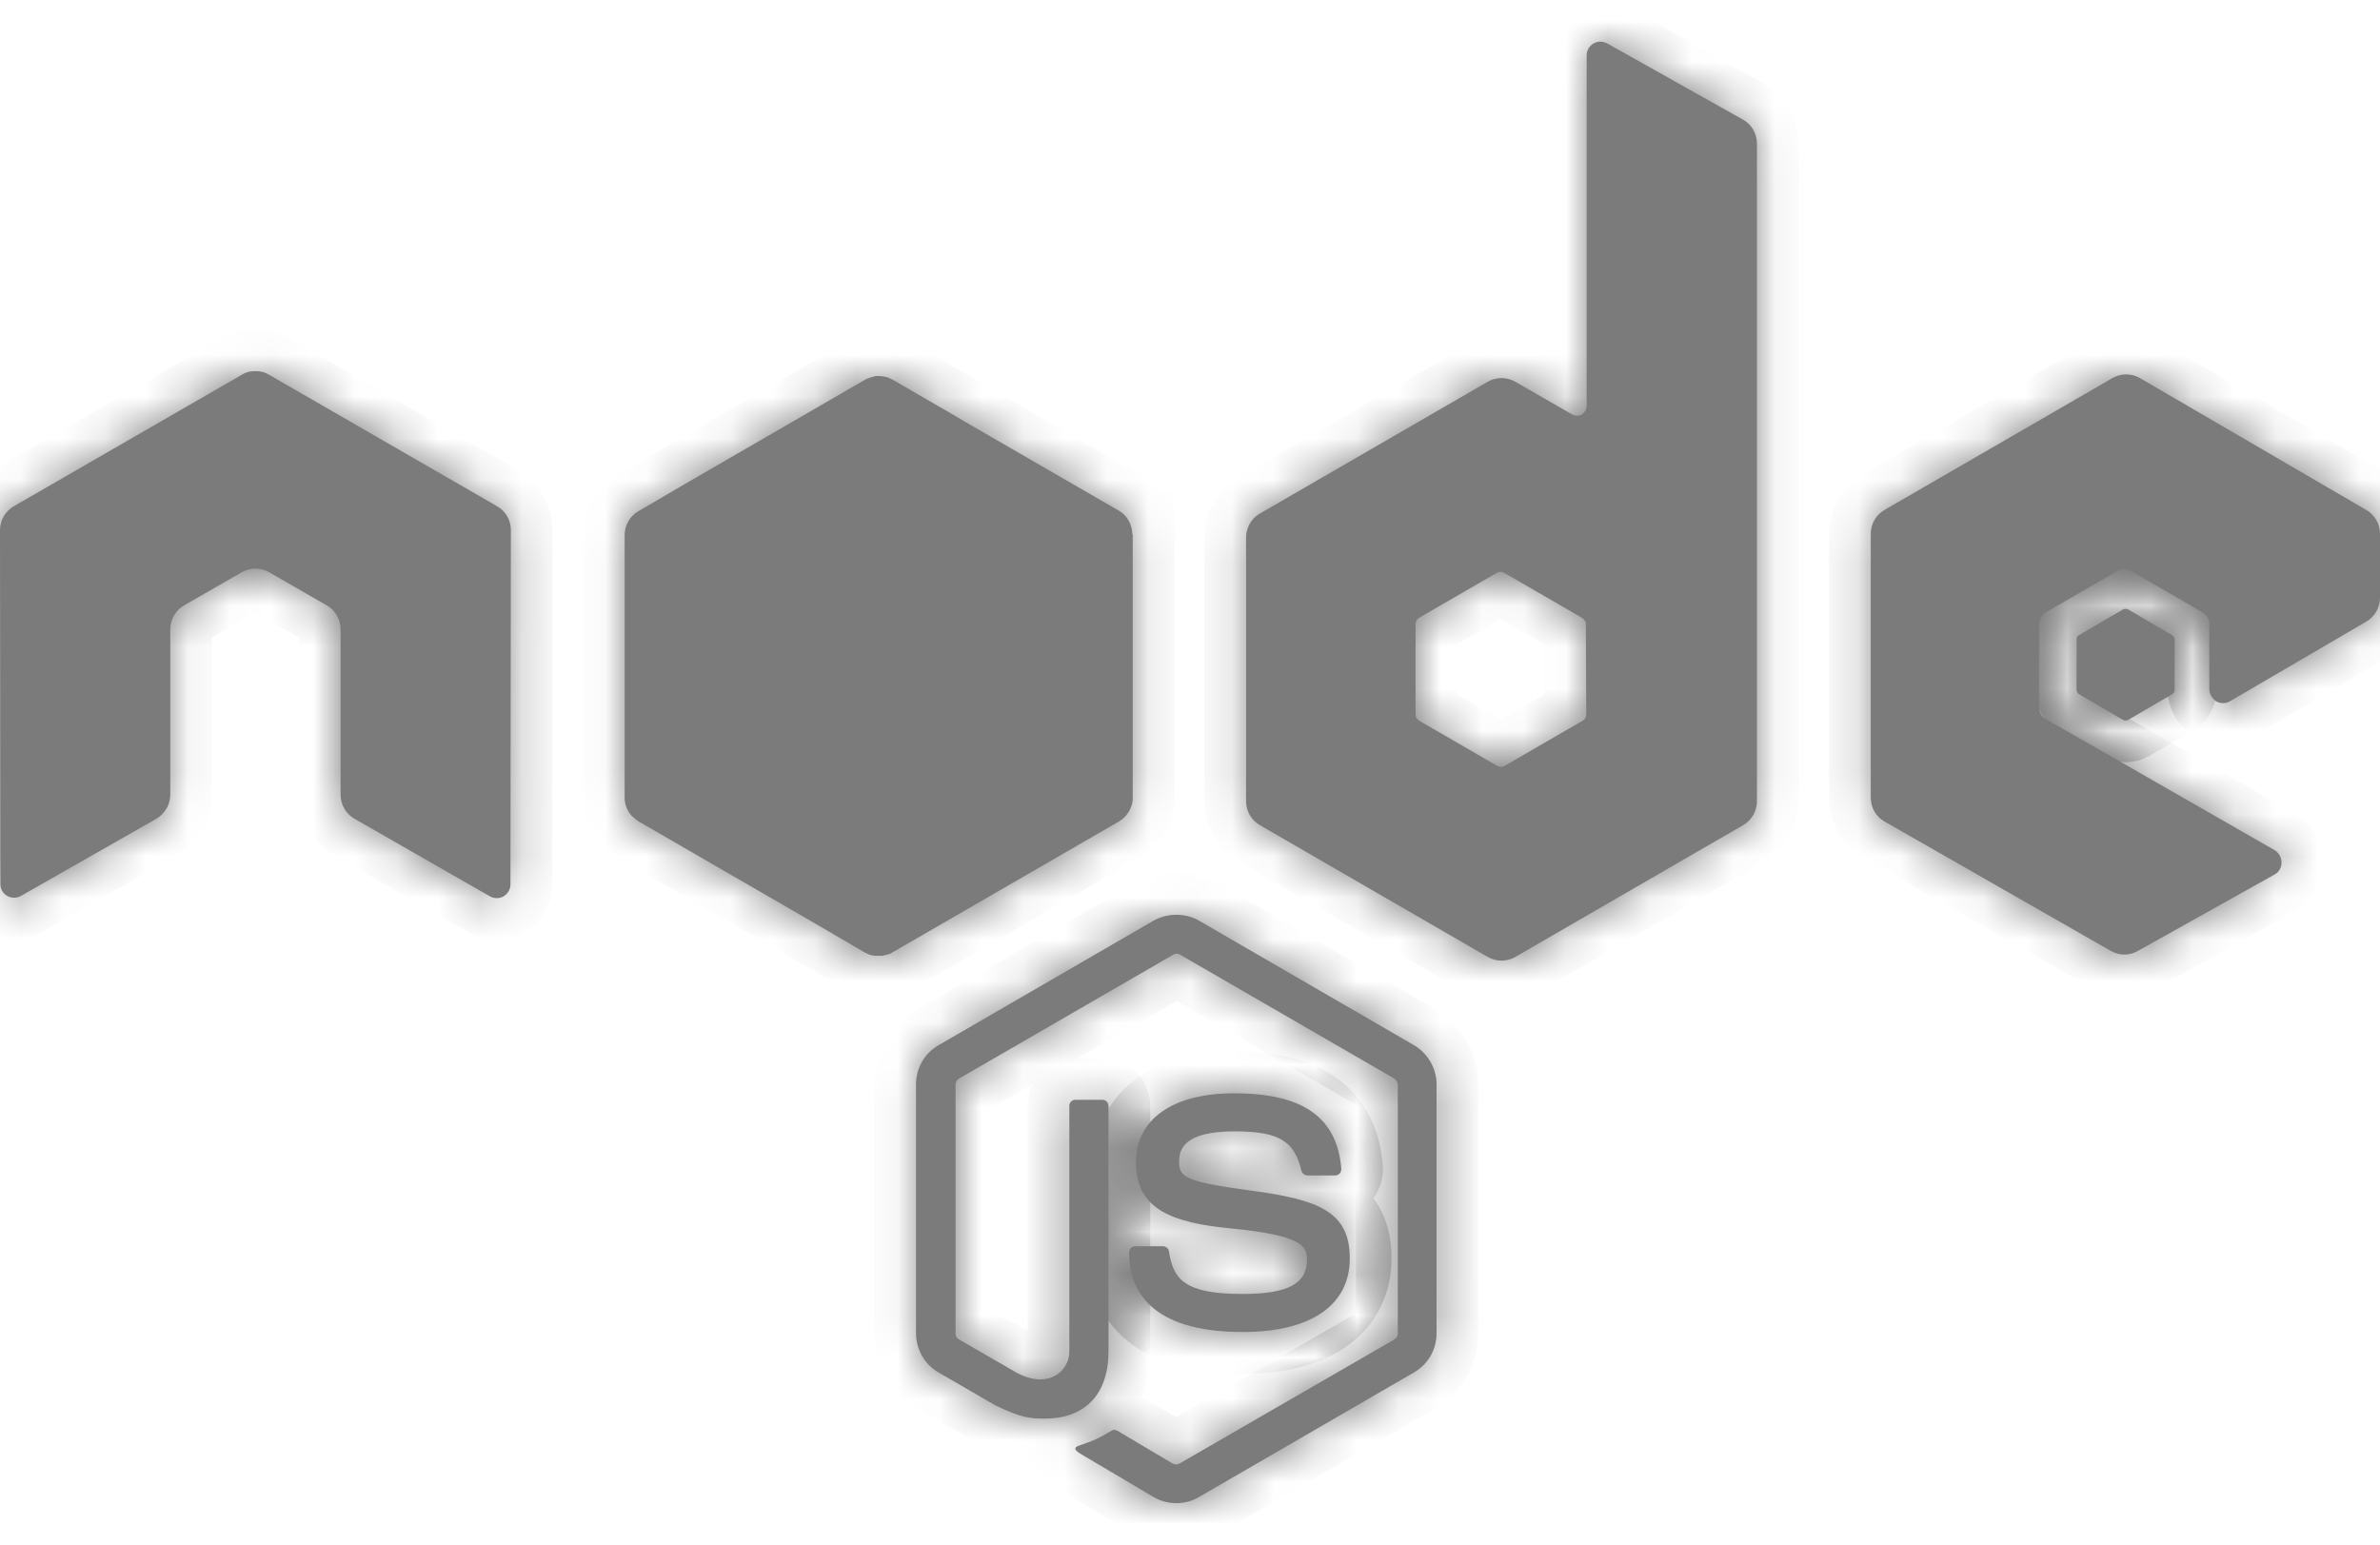
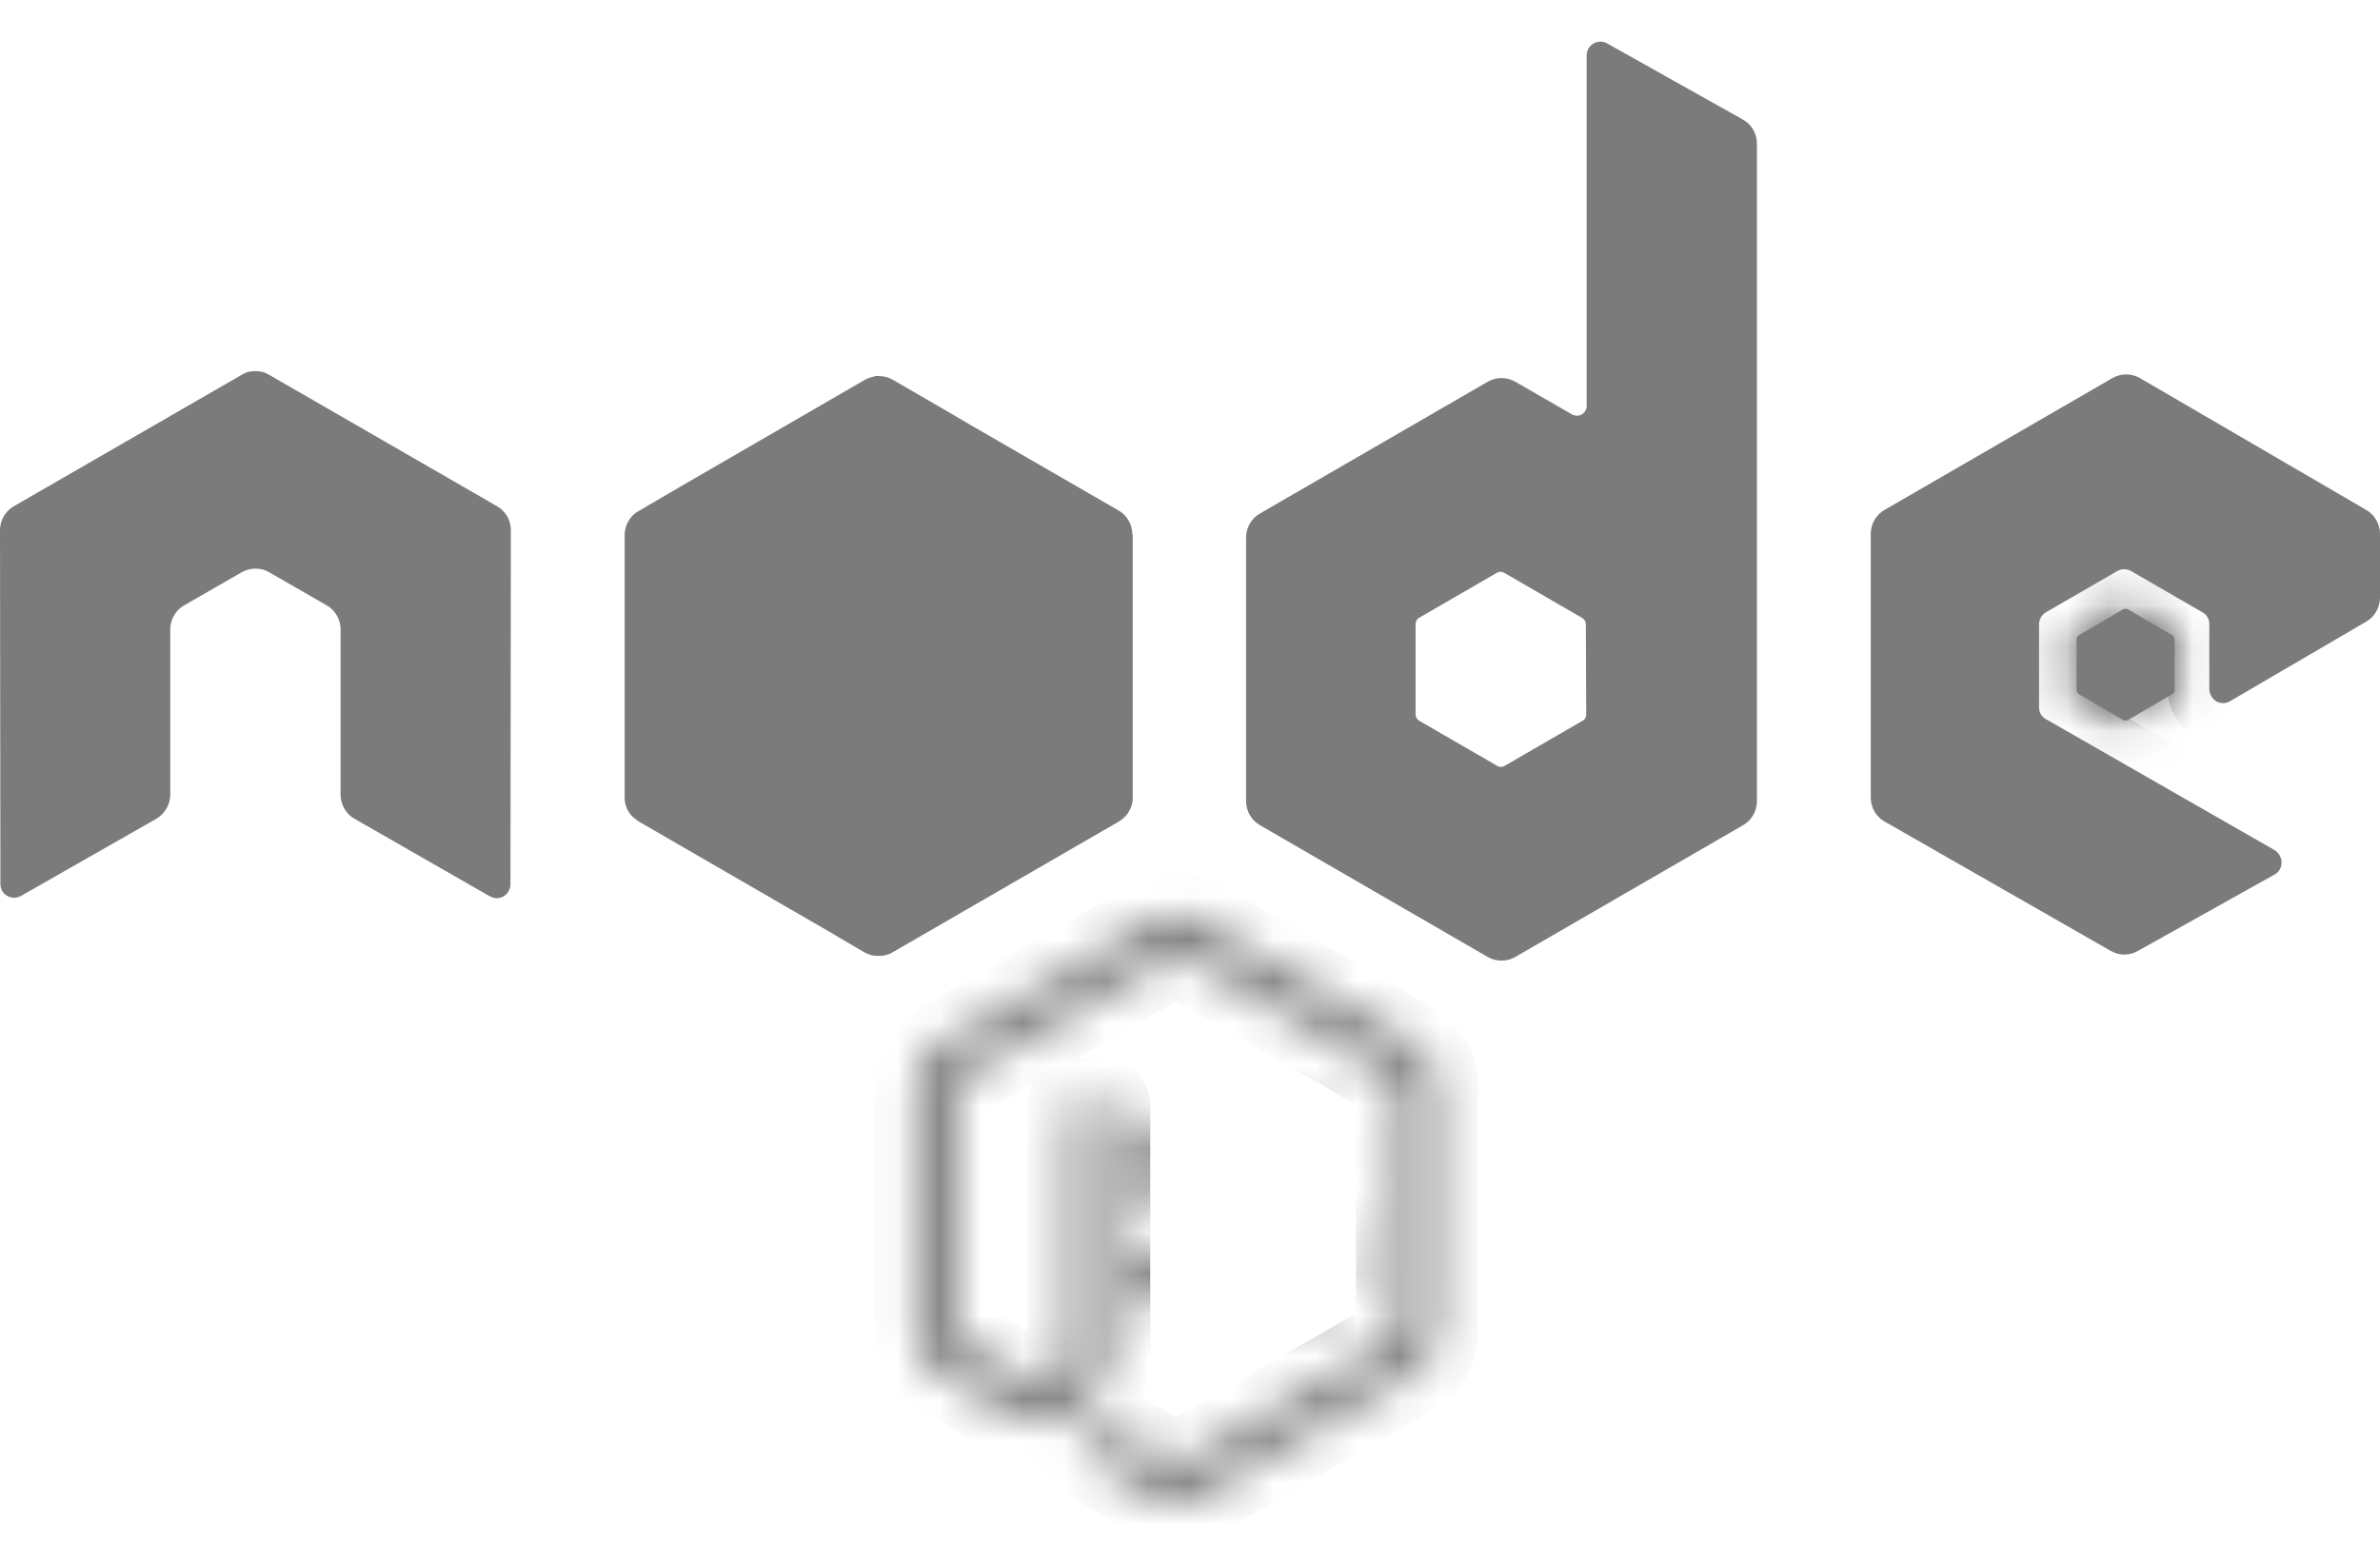
<svg xmlns="http://www.w3.org/2000/svg" width="57" height="37" viewBox="0 0 57 37" fill="none">
  <mask id="path-1-inside-1_743_4329" fill="white">
    <path d="M28.171 36.002C27.988 36.002 27.794 35.954 27.63 35.857L25.91 34.839C25.649 34.694 25.775 34.645 25.862 34.617C26.2 34.5 26.277 34.471 26.635 34.258C26.674 34.239 26.722 34.248 26.76 34.268L28.084 35.053C28.133 35.082 28.2 35.082 28.249 35.053L33.4 32.078C33.448 32.049 33.477 31.991 33.477 31.942V25.983C33.477 25.925 33.448 25.866 33.4 25.837L28.258 22.863C28.21 22.834 28.152 22.834 28.104 22.863L22.962 25.837C22.914 25.866 22.885 25.925 22.885 25.983V31.942C22.885 32 22.914 32.049 22.962 32.078L24.373 32.892C25.137 33.279 25.61 32.824 25.61 32.368V26.487C25.61 26.399 25.678 26.341 25.755 26.341H26.403C26.48 26.341 26.548 26.409 26.548 26.487V32.368C26.548 33.395 25.987 33.977 25.021 33.977C24.721 33.977 24.489 33.977 23.832 33.657L22.479 32.872C22.141 32.678 21.938 32.32 21.938 31.932V25.973C21.938 25.585 22.141 25.227 22.479 25.033L27.63 22.049C27.959 21.864 28.394 21.864 28.713 22.049L33.864 25.033C34.192 25.227 34.405 25.585 34.405 25.973V31.932C34.405 32.32 34.202 32.678 33.864 32.872L28.713 35.857C28.548 35.954 28.365 36.002 28.171 36.002Z" />
    <path d="M29.766 31.903C27.514 31.903 27.041 30.866 27.041 29.994C27.041 29.907 27.108 29.849 27.186 29.849H27.852C27.93 29.849 27.988 29.907 27.997 29.975C28.094 30.653 28.394 30.992 29.756 30.992C30.839 30.992 31.303 30.75 31.303 30.169C31.303 29.839 31.167 29.587 29.486 29.423C28.075 29.287 27.205 28.967 27.205 27.843C27.205 26.806 28.084 26.186 29.553 26.186C31.206 26.186 32.018 26.758 32.124 27.989C32.124 28.027 32.114 28.076 32.086 28.105C32.056 28.134 32.018 28.153 31.979 28.153H31.312C31.245 28.153 31.187 28.105 31.167 28.037C31.003 27.32 30.616 27.097 29.563 27.097C28.374 27.097 28.239 27.514 28.239 27.824C28.239 28.202 28.403 28.308 29.998 28.521C31.583 28.735 32.327 29.025 32.327 30.14C32.327 31.264 31.39 31.903 29.766 31.903Z" />
-     <path fill-rule="evenodd" clip-rule="evenodd" d="M12.235 12.698C12.235 12.456 12.109 12.243 11.906 12.126L6.446 8.977C6.349 8.919 6.253 8.89 6.146 8.89H6.088C5.982 8.89 5.876 8.919 5.789 8.977L0.329 12.126C0.126 12.243 0 12.466 0 12.698L0.01 21.177C0.01 21.293 0.068 21.4 0.174 21.458C0.271 21.516 0.396 21.516 0.503 21.458L3.75 19.607C3.953 19.481 4.078 19.268 4.078 19.035V15.072C4.078 14.84 4.204 14.617 4.407 14.501L5.789 13.706C5.895 13.648 6.002 13.619 6.117 13.619C6.233 13.619 6.349 13.648 6.446 13.706L7.828 14.501C8.031 14.617 8.157 14.84 8.157 15.072V19.035C8.157 19.268 8.282 19.491 8.485 19.607L11.732 21.468C11.839 21.526 11.964 21.526 12.061 21.468C12.158 21.409 12.225 21.303 12.225 21.186L12.235 12.698ZM37.99 17.117C37.99 17.175 37.961 17.233 37.903 17.262L36.029 18.347C35.98 18.376 35.913 18.376 35.864 18.347L33.989 17.262C33.941 17.233 33.902 17.175 33.902 17.117V14.946C33.902 14.888 33.931 14.83 33.98 14.801L35.855 13.716C35.903 13.687 35.971 13.687 36.019 13.716L37.894 14.801C37.942 14.83 37.981 14.888 37.981 14.946L37.99 17.117ZM38.493 1.041C38.387 0.983 38.271 0.983 38.164 1.041C38.068 1.099 38 1.206 38 1.322V9.723C38 9.811 37.952 9.878 37.884 9.927C37.816 9.966 37.729 9.966 37.652 9.927L36.289 9.142C36.087 9.026 35.835 9.026 35.632 9.142L30.172 12.301C29.969 12.417 29.843 12.64 29.843 12.873V19.19C29.843 19.423 29.969 19.646 30.172 19.762L35.632 22.921C35.835 23.037 36.087 23.037 36.289 22.921L41.75 19.762C41.953 19.646 42.078 19.423 42.078 19.19V3.444C42.078 3.202 41.953 2.979 41.74 2.863L38.493 1.041ZM56.671 14.888C56.874 14.772 57 14.549 57 14.316V12.785C57 12.553 56.874 12.33 56.671 12.214L51.25 9.055C51.047 8.938 50.795 8.938 50.593 9.055L45.132 12.214C44.929 12.33 44.804 12.553 44.804 12.785V19.103C44.804 19.345 44.929 19.559 45.132 19.675L50.554 22.776C50.757 22.892 50.998 22.892 51.201 22.776L54.478 20.944C54.584 20.886 54.642 20.779 54.642 20.654C54.642 20.537 54.574 20.421 54.478 20.363L48.998 17.223C48.892 17.165 48.834 17.059 48.834 16.942V14.956C48.834 14.84 48.892 14.733 48.998 14.665L50.709 13.677C50.815 13.619 50.931 13.619 51.037 13.677L52.748 14.665C52.854 14.723 52.912 14.83 52.912 14.946V16.506C52.912 16.623 52.98 16.729 53.076 16.797C53.183 16.855 53.308 16.855 53.405 16.797L56.671 14.888Z" />
    <path fill-rule="evenodd" clip-rule="evenodd" d="M50.844 14.597C50.883 14.578 50.931 14.578 50.969 14.597L52.013 15.208C52.052 15.227 52.081 15.275 52.081 15.314V16.525C52.081 16.574 52.062 16.613 52.013 16.632L50.969 17.242C50.931 17.262 50.883 17.262 50.844 17.242L49.8 16.632C49.761 16.613 49.733 16.564 49.733 16.525V15.314C49.733 15.266 49.752 15.227 49.8 15.208L50.844 14.597Z" />
    <path d="M27.118 12.795C27.118 12.63 27.05 12.465 26.944 12.349L26.934 12.339C26.925 12.33 26.915 12.32 26.915 12.32C26.905 12.31 26.886 12.291 26.867 12.281L26.857 12.271C26.838 12.262 26.818 12.242 26.799 12.233L23.243 10.178L22.682 9.849L21.377 9.093C21.319 9.064 21.261 9.035 21.203 9.025C21.155 9.016 21.107 9.006 21.049 9.006C21.029 9.006 21.02 9.006 21 9.006H20.991C20.991 9.006 20.991 9.006 20.981 9.006C20.971 9.006 20.952 9.006 20.942 9.016C20.933 9.016 20.923 9.016 20.913 9.025C20.894 9.025 20.884 9.035 20.865 9.035C20.855 9.035 20.846 9.045 20.836 9.045C20.817 9.054 20.807 9.054 20.788 9.064C20.788 9.064 20.788 9.064 20.778 9.064C20.759 9.074 20.74 9.084 20.72 9.093L16.352 11.622L15.308 12.233L15.289 12.242C15.086 12.359 14.96 12.582 14.96 12.814V19.103C14.96 19.248 15.009 19.394 15.096 19.5C15.115 19.529 15.144 19.558 15.173 19.578C15.183 19.587 15.192 19.587 15.192 19.597C15.221 19.616 15.25 19.645 15.279 19.665L19.937 22.359L20.015 22.407L20.711 22.814C20.769 22.843 20.827 22.872 20.894 22.882H20.904C20.933 22.892 20.952 22.892 20.981 22.892C20.991 22.892 21 22.892 21.01 22.892C21.029 22.892 21.049 22.892 21.068 22.892C21.078 22.892 21.078 22.892 21.087 22.892C21.097 22.892 21.097 22.892 21.107 22.892C21.116 22.892 21.126 22.892 21.126 22.892H21.136C21.145 22.892 21.155 22.892 21.174 22.882C21.184 22.882 21.194 22.882 21.203 22.872H21.223C21.242 22.863 21.261 22.863 21.281 22.853H21.29C21.319 22.843 21.339 22.834 21.368 22.814L26.799 19.675C26.963 19.578 27.079 19.413 27.118 19.229C27.128 19.19 27.128 19.151 27.128 19.113V12.795H27.118Z" />
  </mask>
-   <path d="M28.171 36.002C27.988 36.002 27.794 35.954 27.63 35.857L25.91 34.839C25.649 34.694 25.775 34.645 25.862 34.617C26.2 34.5 26.277 34.471 26.635 34.258C26.674 34.239 26.722 34.248 26.76 34.268L28.084 35.053C28.133 35.082 28.2 35.082 28.249 35.053L33.4 32.078C33.448 32.049 33.477 31.991 33.477 31.942V25.983C33.477 25.925 33.448 25.866 33.4 25.837L28.258 22.863C28.21 22.834 28.152 22.834 28.104 22.863L22.962 25.837C22.914 25.866 22.885 25.925 22.885 25.983V31.942C22.885 32 22.914 32.049 22.962 32.078L24.373 32.892C25.137 33.279 25.61 32.824 25.61 32.368V26.487C25.61 26.399 25.678 26.341 25.755 26.341H26.403C26.48 26.341 26.548 26.409 26.548 26.487V32.368C26.548 33.395 25.987 33.977 25.021 33.977C24.721 33.977 24.489 33.977 23.832 33.657L22.479 32.872C22.141 32.678 21.938 32.32 21.938 31.932V25.973C21.938 25.585 22.141 25.227 22.479 25.033L27.63 22.049C27.959 21.864 28.394 21.864 28.713 22.049L33.864 25.033C34.192 25.227 34.405 25.585 34.405 25.973V31.932C34.405 32.32 34.202 32.678 33.864 32.872L28.713 35.857C28.548 35.954 28.365 36.002 28.171 36.002Z" fill="#7B7B7B" />
-   <path d="M29.766 31.903C27.514 31.903 27.041 30.866 27.041 29.994C27.041 29.907 27.108 29.849 27.186 29.849H27.852C27.93 29.849 27.988 29.907 27.997 29.975C28.094 30.653 28.394 30.992 29.756 30.992C30.839 30.992 31.303 30.75 31.303 30.169C31.303 29.839 31.167 29.587 29.486 29.423C28.075 29.287 27.205 28.967 27.205 27.843C27.205 26.806 28.084 26.186 29.553 26.186C31.206 26.186 32.018 26.758 32.124 27.989C32.124 28.027 32.114 28.076 32.086 28.105C32.056 28.134 32.018 28.153 31.979 28.153H31.312C31.245 28.153 31.187 28.105 31.167 28.037C31.003 27.32 30.616 27.097 29.563 27.097C28.374 27.097 28.239 27.514 28.239 27.824C28.239 28.202 28.403 28.308 29.998 28.521C31.583 28.735 32.327 29.025 32.327 30.14C32.327 31.264 31.39 31.903 29.766 31.903Z" fill="#7B7B7B" />
  <path fill-rule="evenodd" clip-rule="evenodd" d="M12.235 12.698C12.235 12.456 12.109 12.243 11.906 12.126L6.446 8.977C6.349 8.919 6.253 8.89 6.146 8.89H6.088C5.982 8.89 5.876 8.919 5.789 8.977L0.329 12.126C0.126 12.243 0 12.466 0 12.698L0.01 21.177C0.01 21.293 0.068 21.4 0.174 21.458C0.271 21.516 0.396 21.516 0.503 21.458L3.75 19.607C3.953 19.481 4.078 19.268 4.078 19.035V15.072C4.078 14.84 4.204 14.617 4.407 14.501L5.789 13.706C5.895 13.648 6.002 13.619 6.117 13.619C6.233 13.619 6.349 13.648 6.446 13.706L7.828 14.501C8.031 14.617 8.157 14.84 8.157 15.072V19.035C8.157 19.268 8.282 19.491 8.485 19.607L11.732 21.468C11.839 21.526 11.964 21.526 12.061 21.468C12.158 21.409 12.225 21.303 12.225 21.186L12.235 12.698ZM37.99 17.117C37.99 17.175 37.961 17.233 37.903 17.262L36.029 18.347C35.98 18.376 35.913 18.376 35.864 18.347L33.989 17.262C33.941 17.233 33.902 17.175 33.902 17.117V14.946C33.902 14.888 33.931 14.83 33.98 14.801L35.855 13.716C35.903 13.687 35.971 13.687 36.019 13.716L37.894 14.801C37.942 14.83 37.981 14.888 37.981 14.946L37.99 17.117ZM38.493 1.041C38.387 0.983 38.271 0.983 38.164 1.041C38.068 1.099 38 1.206 38 1.322V9.723C38 9.811 37.952 9.878 37.884 9.927C37.816 9.966 37.729 9.966 37.652 9.927L36.289 9.142C36.087 9.026 35.835 9.026 35.632 9.142L30.172 12.301C29.969 12.417 29.843 12.64 29.843 12.873V19.19C29.843 19.423 29.969 19.646 30.172 19.762L35.632 22.921C35.835 23.037 36.087 23.037 36.289 22.921L41.75 19.762C41.953 19.646 42.078 19.423 42.078 19.19V3.444C42.078 3.202 41.953 2.979 41.74 2.863L38.493 1.041ZM56.671 14.888C56.874 14.772 57 14.549 57 14.316V12.785C57 12.553 56.874 12.33 56.671 12.214L51.25 9.055C51.047 8.938 50.795 8.938 50.593 9.055L45.132 12.214C44.929 12.33 44.804 12.553 44.804 12.785V19.103C44.804 19.345 44.929 19.559 45.132 19.675L50.554 22.776C50.757 22.892 50.998 22.892 51.201 22.776L54.478 20.944C54.584 20.886 54.642 20.779 54.642 20.654C54.642 20.537 54.574 20.421 54.478 20.363L48.998 17.223C48.892 17.165 48.834 17.059 48.834 16.942V14.956C48.834 14.84 48.892 14.733 48.998 14.665L50.709 13.677C50.815 13.619 50.931 13.619 51.037 13.677L52.748 14.665C52.854 14.723 52.912 14.83 52.912 14.946V16.506C52.912 16.623 52.98 16.729 53.076 16.797C53.183 16.855 53.308 16.855 53.405 16.797L56.671 14.888Z" fill="#7B7B7B" />
  <path fill-rule="evenodd" clip-rule="evenodd" d="M50.844 14.597C50.883 14.578 50.931 14.578 50.969 14.597L52.013 15.208C52.052 15.227 52.081 15.275 52.081 15.314V16.525C52.081 16.574 52.062 16.613 52.013 16.632L50.969 17.242C50.931 17.262 50.883 17.262 50.844 17.242L49.8 16.632C49.761 16.613 49.733 16.564 49.733 16.525V15.314C49.733 15.266 49.752 15.227 49.8 15.208L50.844 14.597Z" fill="#7B7B7B" />
  <path d="M27.118 12.795C27.118 12.63 27.05 12.465 26.944 12.349L26.934 12.339C26.925 12.33 26.915 12.32 26.915 12.32C26.905 12.31 26.886 12.291 26.867 12.281L26.857 12.271C26.838 12.262 26.818 12.242 26.799 12.233L23.243 10.178L22.682 9.849L21.377 9.093C21.319 9.064 21.261 9.035 21.203 9.025C21.155 9.016 21.107 9.006 21.049 9.006C21.029 9.006 21.02 9.006 21 9.006H20.991C20.991 9.006 20.991 9.006 20.981 9.006C20.971 9.006 20.952 9.006 20.942 9.016C20.933 9.016 20.923 9.016 20.913 9.025C20.894 9.025 20.884 9.035 20.865 9.035C20.855 9.035 20.846 9.045 20.836 9.045C20.817 9.054 20.807 9.054 20.788 9.064C20.788 9.064 20.788 9.064 20.778 9.064C20.759 9.074 20.74 9.084 20.72 9.093L16.352 11.622L15.308 12.233L15.289 12.242C15.086 12.359 14.96 12.582 14.96 12.814V19.103C14.96 19.248 15.009 19.394 15.096 19.5C15.115 19.529 15.144 19.558 15.173 19.578C15.183 19.587 15.192 19.587 15.192 19.597C15.221 19.616 15.25 19.645 15.279 19.665L19.937 22.359L20.015 22.407L20.711 22.814C20.769 22.843 20.827 22.872 20.894 22.882H20.904C20.933 22.892 20.952 22.892 20.981 22.892C20.991 22.892 21 22.892 21.01 22.892C21.029 22.892 21.049 22.892 21.068 22.892C21.078 22.892 21.078 22.892 21.087 22.892C21.097 22.892 21.097 22.892 21.107 22.892C21.116 22.892 21.126 22.892 21.126 22.892H21.136C21.145 22.892 21.155 22.892 21.174 22.882C21.184 22.882 21.194 22.882 21.203 22.872H21.223C21.242 22.863 21.261 22.863 21.281 22.853H21.29C21.319 22.843 21.339 22.834 21.368 22.814L26.799 19.675C26.963 19.578 27.079 19.413 27.118 19.229C27.128 19.19 27.128 19.151 27.128 19.113V12.795H27.118Z" fill="#7B7B7B" />
  <path d="M28.171 36.002C27.988 36.002 27.794 35.954 27.63 35.857L25.91 34.839C25.649 34.694 25.775 34.645 25.862 34.617C26.2 34.5 26.277 34.471 26.635 34.258C26.674 34.239 26.722 34.248 26.76 34.268L28.084 35.053C28.133 35.082 28.2 35.082 28.249 35.053L33.4 32.078C33.448 32.049 33.477 31.991 33.477 31.942V25.983C33.477 25.925 33.448 25.866 33.4 25.837L28.258 22.863C28.21 22.834 28.152 22.834 28.104 22.863L22.962 25.837C22.914 25.866 22.885 25.925 22.885 25.983V31.942C22.885 32 22.914 32.049 22.962 32.078L24.373 32.892C25.137 33.279 25.61 32.824 25.61 32.368V26.487C25.61 26.399 25.678 26.341 25.755 26.341H26.403C26.48 26.341 26.548 26.409 26.548 26.487V32.368C26.548 33.395 25.987 33.977 25.021 33.977C24.721 33.977 24.489 33.977 23.832 33.657L22.479 32.872C22.141 32.678 21.938 32.32 21.938 31.932V25.973C21.938 25.585 22.141 25.227 22.479 25.033L27.63 22.049C27.959 21.864 28.394 21.864 28.713 22.049L33.864 25.033C34.192 25.227 34.405 25.585 34.405 25.973V31.932C34.405 32.32 34.202 32.678 33.864 32.872L28.713 35.857C28.548 35.954 28.365 36.002 28.171 36.002Z" stroke="#7B7B7B" stroke-width="2" mask="url(#path-1-inside-1_743_4329)" />
-   <path d="M29.766 31.903C27.514 31.903 27.041 30.866 27.041 29.994C27.041 29.907 27.108 29.849 27.186 29.849H27.852C27.93 29.849 27.988 29.907 27.997 29.975C28.094 30.653 28.394 30.992 29.756 30.992C30.839 30.992 31.303 30.75 31.303 30.169C31.303 29.839 31.167 29.587 29.486 29.423C28.075 29.287 27.205 28.967 27.205 27.843C27.205 26.806 28.084 26.186 29.553 26.186C31.206 26.186 32.018 26.758 32.124 27.989C32.124 28.027 32.114 28.076 32.086 28.105C32.056 28.134 32.018 28.153 31.979 28.153H31.312C31.245 28.153 31.187 28.105 31.167 28.037C31.003 27.32 30.616 27.097 29.563 27.097C28.374 27.097 28.239 27.514 28.239 27.824C28.239 28.202 28.403 28.308 29.998 28.521C31.583 28.735 32.327 29.025 32.327 30.14C32.327 31.264 31.39 31.903 29.766 31.903Z" stroke="#7B7B7B" stroke-width="2" mask="url(#path-1-inside-1_743_4329)" />
  <path fill-rule="evenodd" clip-rule="evenodd" d="M12.235 12.698C12.235 12.456 12.109 12.243 11.906 12.126L6.446 8.977C6.349 8.919 6.253 8.89 6.146 8.89H6.088C5.982 8.89 5.876 8.919 5.789 8.977L0.329 12.126C0.126 12.243 0 12.466 0 12.698L0.01 21.177C0.01 21.293 0.068 21.4 0.174 21.458C0.271 21.516 0.396 21.516 0.503 21.458L3.75 19.607C3.953 19.481 4.078 19.268 4.078 19.035V15.072C4.078 14.84 4.204 14.617 4.407 14.501L5.789 13.706C5.895 13.648 6.002 13.619 6.117 13.619C6.233 13.619 6.349 13.648 6.446 13.706L7.828 14.501C8.031 14.617 8.157 14.84 8.157 15.072V19.035C8.157 19.268 8.282 19.491 8.485 19.607L11.732 21.468C11.839 21.526 11.964 21.526 12.061 21.468C12.158 21.409 12.225 21.303 12.225 21.186L12.235 12.698ZM37.99 17.117C37.99 17.175 37.961 17.233 37.903 17.262L36.029 18.347C35.98 18.376 35.913 18.376 35.864 18.347L33.989 17.262C33.941 17.233 33.902 17.175 33.902 17.117V14.946C33.902 14.888 33.931 14.83 33.98 14.801L35.855 13.716C35.903 13.687 35.971 13.687 36.019 13.716L37.894 14.801C37.942 14.83 37.981 14.888 37.981 14.946L37.99 17.117ZM38.493 1.041C38.387 0.983 38.271 0.983 38.164 1.041C38.068 1.099 38 1.206 38 1.322V9.723C38 9.811 37.952 9.878 37.884 9.927C37.816 9.966 37.729 9.966 37.652 9.927L36.289 9.142C36.087 9.026 35.835 9.026 35.632 9.142L30.172 12.301C29.969 12.417 29.843 12.64 29.843 12.873V19.19C29.843 19.423 29.969 19.646 30.172 19.762L35.632 22.921C35.835 23.037 36.087 23.037 36.289 22.921L41.75 19.762C41.953 19.646 42.078 19.423 42.078 19.19V3.444C42.078 3.202 41.953 2.979 41.74 2.863L38.493 1.041ZM56.671 14.888C56.874 14.772 57 14.549 57 14.316V12.785C57 12.553 56.874 12.33 56.671 12.214L51.25 9.055C51.047 8.938 50.795 8.938 50.593 9.055L45.132 12.214C44.929 12.33 44.804 12.553 44.804 12.785V19.103C44.804 19.345 44.929 19.559 45.132 19.675L50.554 22.776C50.757 22.892 50.998 22.892 51.201 22.776L54.478 20.944C54.584 20.886 54.642 20.779 54.642 20.654C54.642 20.537 54.574 20.421 54.478 20.363L48.998 17.223C48.892 17.165 48.834 17.059 48.834 16.942V14.956C48.834 14.84 48.892 14.733 48.998 14.665L50.709 13.677C50.815 13.619 50.931 13.619 51.037 13.677L52.748 14.665C52.854 14.723 52.912 14.83 52.912 14.946V16.506C52.912 16.623 52.98 16.729 53.076 16.797C53.183 16.855 53.308 16.855 53.405 16.797L56.671 14.888Z" stroke="#7B7B7B" stroke-width="2" mask="url(#path-1-inside-1_743_4329)" />
  <path fill-rule="evenodd" clip-rule="evenodd" d="M50.844 14.597C50.883 14.578 50.931 14.578 50.969 14.597L52.013 15.208C52.052 15.227 52.081 15.275 52.081 15.314V16.525C52.081 16.574 52.062 16.613 52.013 16.632L50.969 17.242C50.931 17.262 50.883 17.262 50.844 17.242L49.8 16.632C49.761 16.613 49.733 16.564 49.733 16.525V15.314C49.733 15.266 49.752 15.227 49.8 15.208L50.844 14.597Z" stroke="#7B7B7B" stroke-width="2" mask="url(#path-1-inside-1_743_4329)" />
-   <path d="M27.118 12.795C27.118 12.63 27.05 12.465 26.944 12.349L26.934 12.339C26.925 12.33 26.915 12.32 26.915 12.32C26.905 12.31 26.886 12.291 26.867 12.281L26.857 12.271C26.838 12.262 26.818 12.242 26.799 12.233L23.243 10.178L22.682 9.849L21.377 9.093C21.319 9.064 21.261 9.035 21.203 9.025C21.155 9.016 21.107 9.006 21.049 9.006C21.029 9.006 21.02 9.006 21 9.006H20.991C20.991 9.006 20.991 9.006 20.981 9.006C20.971 9.006 20.952 9.006 20.942 9.016C20.933 9.016 20.923 9.016 20.913 9.025C20.894 9.025 20.884 9.035 20.865 9.035C20.855 9.035 20.846 9.045 20.836 9.045C20.817 9.054 20.807 9.054 20.788 9.064C20.788 9.064 20.788 9.064 20.778 9.064C20.759 9.074 20.74 9.084 20.72 9.093L16.352 11.622L15.308 12.233L15.289 12.242C15.086 12.359 14.96 12.582 14.96 12.814V19.103C14.96 19.248 15.009 19.394 15.096 19.5C15.115 19.529 15.144 19.558 15.173 19.578C15.183 19.587 15.192 19.587 15.192 19.597C15.221 19.616 15.25 19.645 15.279 19.665L19.937 22.359L20.015 22.407L20.711 22.814C20.769 22.843 20.827 22.872 20.894 22.882H20.904C20.933 22.892 20.952 22.892 20.981 22.892C20.991 22.892 21 22.892 21.01 22.892C21.029 22.892 21.049 22.892 21.068 22.892C21.078 22.892 21.078 22.892 21.087 22.892C21.097 22.892 21.097 22.892 21.107 22.892C21.116 22.892 21.126 22.892 21.126 22.892H21.136C21.145 22.892 21.155 22.892 21.174 22.882C21.184 22.882 21.194 22.882 21.203 22.872H21.223C21.242 22.863 21.261 22.863 21.281 22.853H21.29C21.319 22.843 21.339 22.834 21.368 22.814L26.799 19.675C26.963 19.578 27.079 19.413 27.118 19.229C27.128 19.19 27.128 19.151 27.128 19.113V12.795H27.118Z" stroke="#7B7B7B" stroke-width="2" mask="url(#path-1-inside-1_743_4329)" />
</svg>